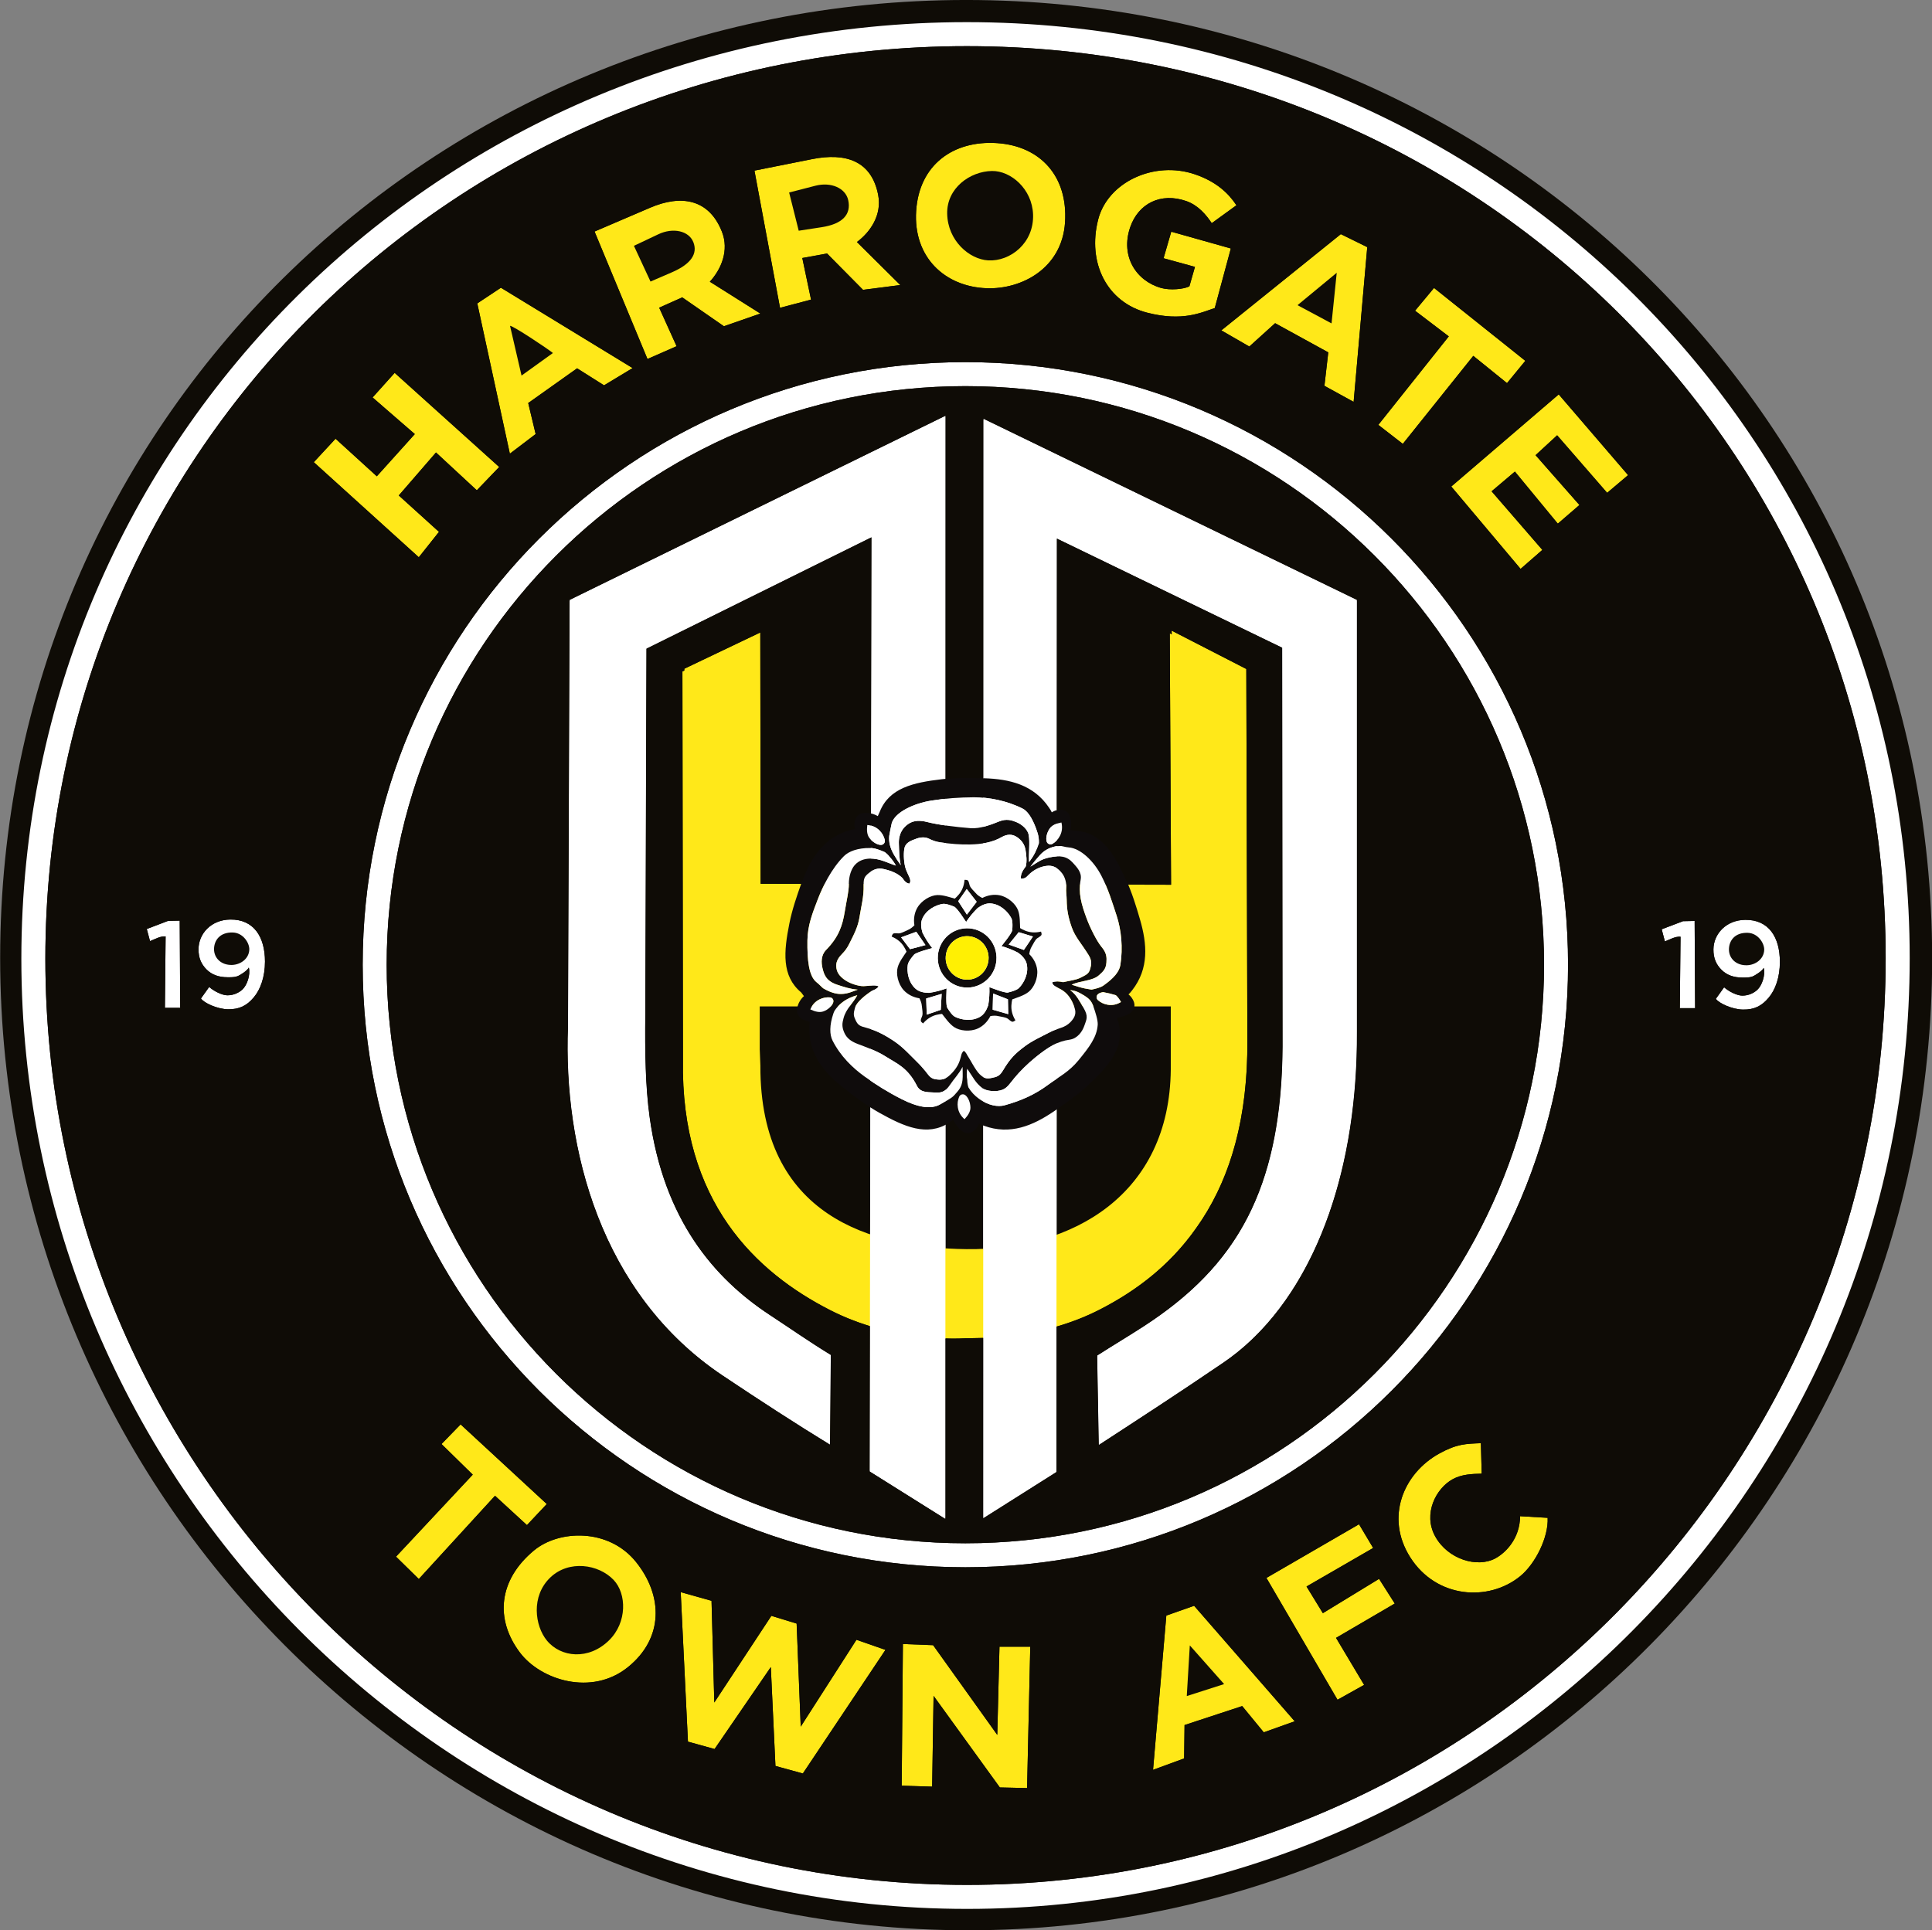
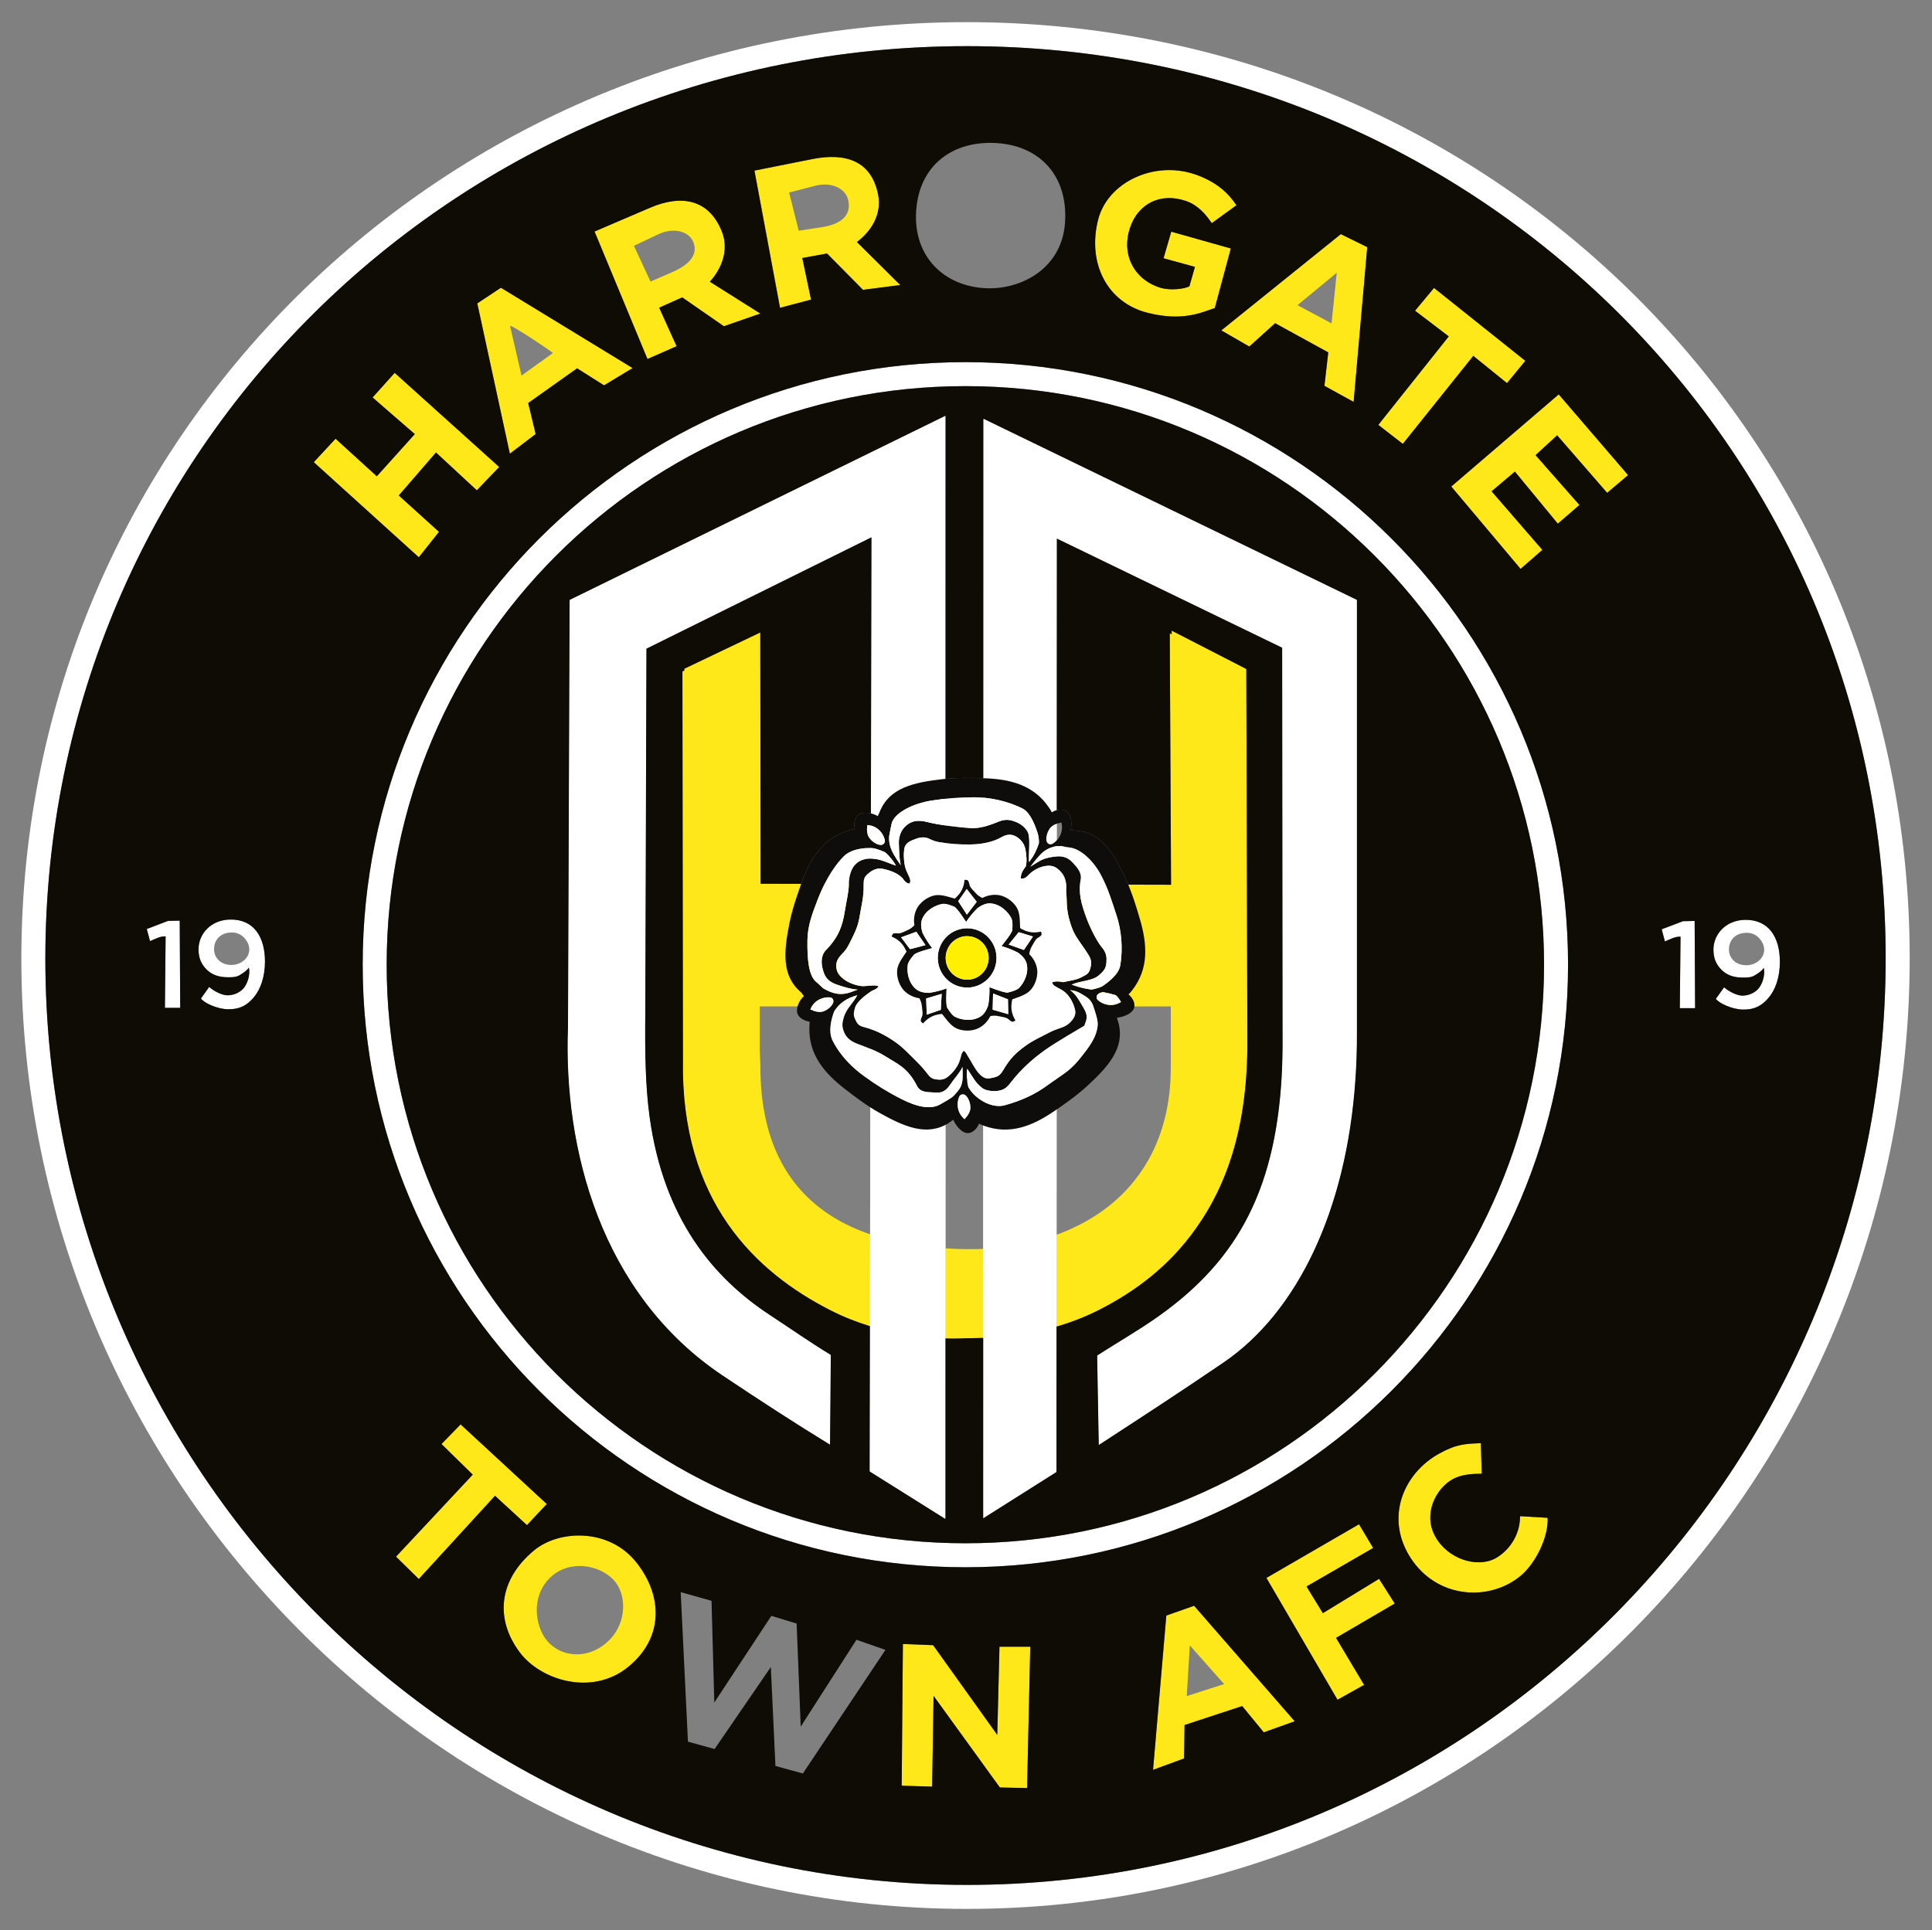
<svg xmlns="http://www.w3.org/2000/svg" width="468pt" height="467.7pt" viewBox="0 0 468 467.7" version="1.1">
  <rect x="0" y="0" width="468" height="467.7" fill="#808080" stroke="none" />
  <defs>
    <clipPath id="clip1">
-       <path d="M 0 0 L 468 0 L 468 467.699 L 0 467.699 Z M 0 0 " />
-     </clipPath>
+       </clipPath>
  </defs>
  <g id="surface1">
    <g clip-path="url(#clip1)" clip-rule="nonzero">
-       <path style=" stroke:none;fill-rule:evenodd;fill:rgb(5.884%,4.704%,2.353%);fill-opacity:1;" d="M 234.039 -0.004 C 104.887 -0.004 0.039 102.371 0.039 232.074 C 0.039 361.777 105.348 467.691 234.504 467.691 C 363.648 467.691 468.035 361.93 468.035 232.227 C 468.035 102.523 363.188 -0.004 234.039 -0.004 Z M 234.039 -0.004 " />
-     </g>
+       </g>
    <path style=" stroke:none;fill-rule:evenodd;fill:rgb(100%,91.014%,9.813%);fill-opacity:1;" d="M 184.035 258.461 L 184.035 243.195 L 284.07 243.195 L 284.07 258.461 C 283.809 288.758 260.141 303.402 234.438 303.09 C 211.434 302.805 183.938 295.039 184.035 258.461 Z M 184.172 153.242 L 165.77 162.027 L 165.898 256.098 C 165.285 290.59 183.688 307.664 201.562 316.797 C 216.637 324.488 232.113 323.723 234.441 323.602 C 236.93 323.473 252.121 324.215 266.898 316.633 C 284.852 307.422 302.438 290.188 302.16 251.93 L 301.902 162.09 L 283.82 152.797 L 284.137 214.367 L 184.254 214.129 Z M 184.172 153.242 " />
    <path style=" stroke:none;fill-rule:evenodd;fill:rgb(100%,100%,100%);fill-opacity:1;" d="M 229.023 367.801 L 229.047 100.711 L 137.992 145.34 L 137.609 248.578 C 136.465 277.965 145.473 313.242 175.074 333.051 C 184.129 339.105 192.891 344.785 201.066 349.797 L 201.254 328.281 C 196.129 325.16 191.117 321.648 186.512 318.629 C 172.891 309.688 160.785 295.438 157.359 270.652 C 156.344 263.297 156.203 254.977 156.312 245.609 L 156.59 156.945 L 211.113 129.949 L 210.672 356.285 Z M 310.609 156.703 L 310.703 253.383 C 310.449 288.422 299.34 306.863 277.109 321.309 C 273.578 323.602 269.699 325.914 265.797 328.41 L 266.176 349.883 C 276.73 343.004 285.133 337.559 296.363 329.922 C 316.434 316.262 328.859 286.984 328.699 250.051 L 328.695 145.34 L 238.219 101.441 L 238.18 367.648 L 255.922 356.43 L 256.008 130.246 Z M 310.609 156.703 " />
    <path style=" stroke:none;fill-rule:evenodd;fill:rgb(100%,91.014%,9.813%);fill-opacity:1;" d="M 184.188 258.184 L 183.574 243.848 L 283.605 243.848 L 283.605 259.109 C 283.344 289.41 259.836 302.977 234.129 302.66 C 211.129 302.379 184.09 294.766 184.188 258.184 Z M 183.715 153.895 L 165.309 162.68 L 165.434 256.754 C 164.824 291.242 183.227 308.316 201.102 317.441 C 216.172 325.141 231.648 324.379 233.98 324.254 C 236.465 324.129 251.656 324.867 266.434 317.285 C 284.391 308.07 301.973 290.84 301.699 252.578 L 301.441 162.742 L 283.359 153.445 L 283.676 215.02 L 183.789 214.777 Z M 183.715 153.895 " />
    <path style=" stroke:none;fill-rule:evenodd;fill:rgb(100%,100%,100%);fill-opacity:1;" d="M 229.008 368.047 L 229.023 100.953 L 137.977 145.586 L 137.59 248.82 C 136.445 278.211 145.461 313.484 175.059 333.297 C 184.109 339.352 192.871 345.031 201.047 350.039 L 201.238 328.523 C 196.105 325.406 191.098 321.895 186.496 318.871 C 172.871 309.934 160.766 295.684 157.344 270.898 C 156.324 263.547 156.184 255.223 156.297 245.852 L 156.574 157.188 L 211.098 130.195 L 210.656 356.531 Z M 310.59 156.949 L 310.684 253.629 C 310.434 288.664 299.324 307.109 277.094 321.555 C 273.562 323.848 269.684 326.156 265.773 328.656 L 266.16 350.129 C 276.715 343.246 285.117 337.805 296.344 330.164 C 316.422 316.508 328.844 287.23 328.68 250.297 L 328.68 145.586 L 238.199 101.688 L 238.164 367.891 L 255.902 356.676 L 255.992 130.492 Z M 310.59 156.949 " />
    <path style=" stroke:none;fill-rule:evenodd;fill:rgb(5.884%,4.704%,4.704%);fill-opacity:1;" d="M 226.105 264.695 C 227.715 264.797 228.801 264.863 230.195 262.746 C 231.078 261.402 232.312 260.176 233.172 258.484 C 233.164 259.59 233.262 260.715 233.148 261.715 C 232.949 263.539 232.09 264.312 231.129 265.395 C 230.387 266.219 228.852 266.895 227.898 267.488 C 225.488 268.984 222.062 268.164 218.41 266.312 C 215.164 264.672 212.242 262.852 209.434 260.836 C 206.488 258.715 203.605 255.922 201.676 252.129 C 200.941 250.688 200.898 248.43 201.879 245.551 C 201.953 245.316 202.055 245.094 202.176 244.871 C 203.059 243.527 204.301 242.508 205.754 241.82 C 206.324 241.551 206.98 241.328 207.66 241.129 C 206.664 243.098 204.953 244.355 204.336 246.703 C 204.023 247.863 203.855 248.754 204.547 250.27 C 205.105 251.488 206.047 252.281 207.758 252.938 C 209.469 253.59 212.359 254.598 214.387 255.891 C 217.336 257.77 219.84 258.613 222.133 263.117 C 222.945 264.715 224.629 264.609 226.105 264.695 Z M 220.145 199.555 C 218.781 200.422 217.617 201.977 217.738 204.508 C 217.812 206.117 217.766 207.727 218.199 209.621 C 217.559 208.727 217.008 207.906 216.512 207.031 C 215.602 205.434 215.262 203.969 215.406 202.527 C 215.434 202.258 215.938 199.66 216.027 199.391 C 216.914 196.699 221.492 194.645 225.539 193.992 C 229.133 193.422 232.422 193.195 235.879 193.176 C 239.512 193.156 243.965 194.008 247.758 195.941 C 249.199 196.676 250.445 198.965 251.348 201.863 C 251.574 202.59 251.691 203.43 251.656 204.301 C 251.414 205.055 251.105 205.836 250.711 206.629 C 250.262 207.512 249.758 208.238 249.277 208.879 C 249.137 206.676 249.531 204.285 249.191 202.297 C 248.988 201.113 247.73 199.812 246.184 199.184 C 245.062 198.727 243.781 198.32 242.023 199.027 C 240.266 199.73 237.473 200.855 235.074 200.66 C 231.551 200.379 227.344 199.871 224.613 199.172 C 222.902 198.73 221.395 198.758 220.145 199.555 Z M 254.785 196.824 C 254.621 196.449 254.379 196.074 254.105 195.676 C 250.348 190.102 244.523 188.758 238.379 188.562 C 234.965 188.453 231.527 188.406 228.133 188.801 C 221.242 189.609 215.402 190.902 213.105 196.688 L 212.633 197.738 C 211.496 197.074 209.777 196.66 208.48 197.129 C 207.184 197.59 206.922 199.133 206.941 199.988 C 206.949 200.234 207.004 200.535 207.09 200.863 C 206.68 200.902 206.246 201.023 205.785 201.152 C 199.32 203.004 196.246 208.133 194.156 213.914 C 193.004 217.129 191.891 220.383 191.219 223.73 C 189.859 230.535 189.285 236.488 194.078 240.461 L 194.742 241.352 C 193.762 242.227 193.023 243.617 193.062 244.992 C 193.105 246.371 194.492 247.102 195.309 247.34 C 195.516 247.402 195.812 247.492 196.164 247.59 C 196.098 247.961 196.078 248.367 196.062 248.801 C 195.824 255.52 199.754 260.031 204.602 263.801 C 207.301 265.898 210.055 267.961 213.031 269.629 C 219.09 273.027 224.566 275.414 229.824 272.086 L 230.91 271.312 C 231.441 272.52 232.629 274.098 233.824 274.449 C 235.273 274.871 236.27 273.742 236.754 273.035 C 236.891 272.836 237.027 272.559 237.148 272.242 C 237.504 272.449 237.922 272.609 238.379 272.773 C 244.691 275.074 250.191 272.734 255.277 269.285 C 258.105 267.367 260.914 265.383 263.426 263.07 C 268.527 258.363 272.492 253.887 270.949 247.855 L 270.555 246.59 C 271.863 246.453 273.73 245.812 274.434 244.781 C 275.285 243.535 274.516 242.238 273.996 241.562 C 273.848 241.367 273.629 241.152 273.363 240.941 C 273.672 240.672 273.949 240.32 274.246 239.941 C 278.387 234.645 277.863 228.688 276.152 222.785 C 275.203 219.504 274.184 216.219 272.758 213.113 C 269.863 206.809 266.828 201.656 260.613 201.262 L 259.363 201.098 C 259.645 199.812 259.613 198.09 258.77 196.996 C 257.926 195.906 256.379 196.129 255.57 196.422 C 255.34 196.504 255.066 196.641 254.785 196.824 Z M 214.32 206.461 C 214.801 206.816 215.23 207.23 215.574 207.711 C 216.16 208.309 216.621 209.008 217.023 209.723 C 215.234 209.199 213.203 207.961 210.711 208.035 C 209.504 208.074 208.066 208.402 206.992 209.676 C 206.215 210.602 205.621 212.27 205.621 214.16 C 205.621 216.051 205.117 217.867 204.645 220.797 C 204.086 224.281 203.172 227.039 200.09 230.184 C 198.855 231.445 198.898 233.281 199.27 234.719 C 199.672 236.277 200.164 237.754 202.965 238.648 C 204.496 239.137 205.84 239.617 207.777 239.789 C 206.73 240.129 206.047 240.488 205.066 240.688 C 203.262 241.059 201.949 240.68 200.629 240.098 C 200.359 239.98 199.629 239.613 199.426 239.465 C 198.949 239.105 198.629 238.645 197.797 237.988 C 195.91 236.504 195.527 232.605 195.586 227.867 C 195.621 224.227 196.852 221.137 198.094 217.91 C 199.328 214.711 201.422 210.445 204.43 207.434 C 205.57 206.289 207.766 205.426 210.805 205.465 C 211.945 205.48 213.121 205.941 214.32 206.461 Z M 218.613 212.754 C 219.078 213.504 219.59 214.027 220.289 214.102 C 220.949 213.145 219.965 212.223 219.379 210.434 C 218.992 209.266 218.812 207.129 219.059 205.641 C 219.285 204.254 220.461 203.738 221.977 203.203 C 223.176 202.777 224.215 202.805 225.07 203.234 C 225.973 203.688 226.82 203.961 227.789 204.102 C 230.188 204.453 232.598 204.664 235.027 204.605 C 237.605 204.547 240.297 204.18 242.648 202.824 C 243.988 202.055 245.234 202.07 246.352 202.824 C 247.355 203.504 248.172 204.465 248.422 205.953 C 248.629 207.184 248.797 208.715 248.484 209.914 C 247.754 210.883 247.223 211.734 247.281 212.844 C 248.598 213.023 248.73 212.223 249.934 211.297 C 250.969 210.504 252.371 209.84 253.879 209.766 C 255.254 209.699 256.324 210.348 257.305 211.629 C 258.074 212.637 258.363 214.129 258.277 215.078 C 258.191 216.023 258.383 216.973 258.391 218.059 C 258.41 220.484 258.801 222.359 259.602 224.648 C 260.461 227.086 261.926 228.535 263.684 231.383 C 264.492 232.691 264.43 233.531 264.059 234.824 C 263.727 235.984 263.109 236.176 261.773 236.879 C 260.609 237.48 258.941 237.637 257.52 237.973 C 256.551 237.754 255.672 237.695 254.902 237.988 C 254.867 238.812 255.992 239.148 257.109 239.797 C 258.387 240.539 259.57 241.863 260.309 244.215 C 260.719 245.504 260.445 246.43 259.359 247.59 C 258.688 248.305 257.914 248.734 256.973 249.047 C 256.016 249.363 255.16 249.652 254.297 250.105 C 252.148 251.227 250.008 252.16 248.086 253.629 C 246.031 255.191 244.73 256.359 242.93 259.406 C 242.148 260.723 241.504 260.914 240.188 261.18 C 239.004 261.422 238.363 261.309 237.285 260.254 C 236.254 259.242 235.121 256.887 234.258 255.586 C 234.098 255.234 233.855 254.902 233.48 254.59 C 232.742 255.289 232.98 255.594 232.441 257.102 C 231.961 258.461 231.023 259.676 229.887 260.672 C 228.879 261.551 228.023 261.734 226.508 261.477 C 225.254 261.262 224.77 260.238 224.156 259.512 C 223.504 258.742 223.004 258.141 222.305 257.461 C 220.57 255.758 218.867 253.852 216.879 252.473 C 214.754 251.008 212.473 249.719 209.883 249.031 C 208.395 248.633 207.879 248.488 207.273 247.223 C 206.754 246.133 206.684 245.688 207.09 244.23 C 207.477 242.809 209.551 241.133 211.215 240.074 C 211.945 239.797 212.535 239.461 212.859 239.012 C 211.965 238.52 210.703 238.898 209.191 238.938 C 207.883 238.969 205.676 238.227 204.508 237.34 C 203.391 236.492 202.602 235.629 202.562 234.016 C 202.531 232.746 203.328 231.785 204.004 231.102 C 204.715 230.383 205.23 229.66 205.664 228.785 C 206.742 226.613 207.848 224.641 208.219 222.129 C 208.602 219.574 209.281 217.398 209.203 214.355 C 209.164 212.812 209.48 212.301 210.539 211.473 C 211.492 210.73 212.566 210.215 214.039 210.555 C 215.859 210.973 217.41 211.562 218.613 212.754 Z M 214.328 203.516 C 214.48 204.141 214.004 204.719 213.379 204.715 C 212.523 204.715 211.34 204.02 210.59 203.02 C 210.027 202.273 209.922 201.184 210.09 199.895 C 211.242 199.984 212.258 200.422 213.066 201.242 C 213.746 201.93 214.133 202.699 214.328 203.516 Z M 201.047 241.66 C 201.684 241.715 202.02 242.309 201.828 242.906 C 201.566 243.715 200.594 244.672 199.422 245.066 C 198.531 245.367 197.465 245.137 196.289 244.578 C 196.73 243.504 197.465 242.676 198.492 242.16 C 199.355 241.727 200.215 241.598 201.047 241.66 Z M 264.41 239.777 C 263.883 239.699 263.344 239.605 262.797 239.496 C 261.695 239.273 260.621 238.914 259.602 238.586 C 261.59 237.594 264.66 237.742 266.254 236.254 C 267.156 235.414 267.898 234.863 268.016 233.199 C 268.102 231.992 268.094 230.938 266.879 229.484 C 265.664 228.031 264.086 224.836 263.242 222.586 C 261.91 219.016 261.184 216.359 261.777 213.133 C 262.102 211.398 260.895 210.164 259.902 209.062 C 258.402 207.395 256.723 207.234 254.238 207.746 C 252.109 208.184 251.266 208.984 249.598 209.984 C 250.254 209.098 251.219 207.941 251.895 207.199 C 253.133 205.84 254.402 205.34 255.82 205.035 C 256.102 204.973 256.469 205.035 256.719 204.996 C 257.285 204.91 257.824 205.246 258.883 205.32 C 261.715 205.523 264.965 208.605 266.828 212.254 C 268.488 215.488 269.395 218.551 270.48 221.836 C 271.617 225.281 272.059 229.617 271.391 233.824 C 271.141 235.422 269.812 237.008 267.328 238.762 C 266.566 239.301 265.48 239.547 264.41 239.777 Z M 267.219 240.387 C 268.277 240.578 269.324 240.828 270.297 241.129 C 270.758 241.535 271.172 242.098 271.539 242.777 C 270.551 243.391 269.473 243.629 268.34 243.441 C 267.383 243.285 266.613 242.891 265.98 242.348 C 265.488 241.926 265.535 241.184 266.039 240.816 C 266.336 240.602 266.746 240.461 267.219 240.387 Z M 254.98 204.434 C 254.434 204.773 253.738 204.504 253.547 203.902 C 253.281 203.09 253.578 201.742 254.297 200.727 C 254.84 199.965 255.84 199.52 257.113 199.281 C 257.387 200.41 257.281 201.508 256.754 202.531 C 256.309 203.391 255.695 204.004 254.98 204.434 Z M 234.586 263.469 C 234.41 262.891 234.305 262.305 234.305 261.719 C 234.113 260.715 234.176 259.801 234.277 258.965 C 234.328 259.039 234.387 259.113 234.453 259.176 C 235.746 261.047 236.262 262.34 237.996 263.66 C 238.945 264.391 241.379 264.645 242.914 264.004 C 244.059 263.52 244.66 262.48 245.828 261.07 C 246.996 259.66 248.969 257.68 250.84 256.176 C 254.078 253.566 256.215 252.312 259.09 251.91 C 261.031 251.637 262.199 249.902 262.672 248.504 C 263.191 246.977 263.723 246.301 262.43 244.129 C 261.551 242.648 260.777 241.012 259.223 239.895 C 260.715 240.062 261.344 240.461 262.211 240.965 C 263.801 241.891 264.41 242.488 264.914 244.012 C 265.285 245.129 265.988 247.148 265.906 248.312 C 265.688 251.324 263.887 253.672 261.258 256.895 C 258.953 259.715 256.547 260.883 253.758 262.93 C 250.836 265.078 247.621 266.621 243.355 267.801 C 241.797 268.23 239.426 267.93 236.988 266.109 C 236.078 265.43 235.254 264.59 234.586 263.469 Z M 232.34 265.746 C 232.586 265.148 233.305 264.965 233.812 265.336 C 234.504 265.836 235.055 267.098 235.074 268.344 C 235.09 269.277 234.535 270.223 233.645 271.172 C 232.758 270.414 232.195 269.465 232.023 268.324 C 231.879 267.371 232.016 266.516 232.34 265.746 Z M 232.34 265.746 " />
    <path style=" stroke:none;fill-rule:evenodd;fill:rgb(100%,100%,100%);fill-opacity:1;" d="M 259.602 224.648 C 258.801 222.359 258.41 220.484 258.391 218.059 C 258.383 216.973 258.191 216.023 258.277 215.078 C 258.363 214.129 258.074 212.637 257.305 211.629 C 256.324 210.348 255.254 209.699 253.879 209.766 C 252.371 209.84 250.969 210.504 249.934 211.297 C 248.73 212.223 248.598 213.023 247.281 212.844 C 247.223 211.734 247.754 210.883 248.484 209.914 C 248.797 208.715 248.629 207.184 248.422 205.953 C 248.172 204.465 247.355 203.504 246.352 202.824 C 245.234 202.07 243.988 202.055 242.648 202.824 C 240.297 204.18 237.605 204.547 235.027 204.605 C 232.598 204.664 230.188 204.453 227.789 204.102 C 226.82 203.961 225.973 203.688 225.07 203.234 C 224.215 202.805 223.176 202.777 221.977 203.203 C 220.461 203.738 219.285 204.254 219.059 205.641 C 218.812 207.129 218.992 209.266 219.379 210.434 C 219.965 212.223 220.949 213.145 220.289 214.102 C 219.59 214.027 219.078 213.504 218.613 212.754 C 217.41 211.562 215.859 210.973 214.039 210.555 C 212.566 210.215 211.492 210.73 210.539 211.473 C 209.48 212.301 209.164 212.812 209.203 214.355 C 209.281 217.398 208.602 219.574 208.219 222.129 C 207.848 224.641 206.742 226.613 205.664 228.785 C 205.23 229.66 204.715 230.383 204.004 231.102 C 203.328 231.785 202.531 232.746 202.562 234.016 C 202.602 235.629 203.391 236.492 204.508 237.34 C 205.676 238.227 207.883 238.969 209.191 238.938 C 210.703 238.898 211.965 238.52 212.859 239.012 C 212.535 239.461 211.945 239.797 211.215 240.074 C 209.551 241.133 207.477 242.809 207.09 244.23 C 206.684 245.688 206.754 246.133 207.273 247.223 C 207.879 248.488 208.395 248.633 209.883 249.031 C 212.473 249.719 214.754 251.008 216.879 252.473 C 218.867 253.852 220.57 255.758 222.305 257.461 C 223.004 258.141 223.504 258.742 224.156 259.512 C 224.77 260.238 225.254 261.262 226.508 261.477 C 228.023 261.734 228.879 261.551 229.887 260.672 C 231.023 259.676 231.961 258.461 232.441 257.102 C 232.98 255.594 232.742 255.289 233.48 254.59 C 233.855 254.902 234.098 255.234 234.258 255.586 C 235.121 256.887 236.254 259.242 237.285 260.254 C 238.363 261.309 239.004 261.422 240.188 261.18 C 241.504 260.914 242.148 260.723 242.93 259.406 C 244.73 256.359 246.031 255.191 248.086 253.629 C 250.008 252.16 252.148 251.227 254.297 250.105 C 255.16 249.652 256.016 249.363 256.973 249.047 C 257.914 248.734 258.688 248.305 259.359 247.59 C 260.445 246.43 260.719 245.504 260.309 244.215 C 259.57 241.863 258.387 240.539 257.109 239.797 C 255.992 239.148 254.867 238.812 254.902 237.988 C 255.672 237.695 256.551 237.754 257.52 237.973 C 258.941 237.637 260.609 237.48 261.773 236.879 C 263.109 236.176 263.727 235.984 264.059 234.824 C 264.43 233.531 264.492 232.691 263.684 231.383 C 261.926 228.535 260.461 227.086 259.602 224.648 Z M 259.602 224.648 " />
    <path style=" stroke:none;fill-rule:evenodd;fill:rgb(100%,100%,100%);fill-opacity:1;" d="M 204.645 220.797 C 205.117 217.867 205.621 216.051 205.621 214.16 C 205.621 212.27 206.215 210.602 206.992 209.676 C 208.066 208.402 209.504 208.074 210.711 208.035 C 213.203 207.961 215.234 209.199 217.023 209.723 C 216.621 209.008 216.16 208.309 215.574 207.711 C 215.23 207.23 214.801 206.816 214.32 206.461 C 213.121 205.941 211.945 205.48 210.805 205.465 C 207.766 205.426 205.57 206.289 204.43 207.434 C 201.422 210.445 199.328 214.711 198.094 217.91 C 196.852 221.137 195.621 224.227 195.586 227.867 C 195.527 232.605 195.91 236.504 197.797 237.988 C 198.629 238.645 198.949 239.105 199.426 239.465 C 199.629 239.613 200.359 239.98 200.629 240.098 C 201.949 240.68 203.262 241.059 205.066 240.688 C 206.047 240.488 206.73 240.129 207.777 239.789 C 205.84 239.617 204.496 239.137 202.965 238.648 C 200.164 237.754 199.672 236.277 199.27 234.719 C 198.898 233.281 198.855 231.445 200.09 230.184 C 203.172 227.039 204.086 224.281 204.645 220.797 Z M 204.645 220.797 " />
    <path style=" stroke:none;fill-rule:evenodd;fill:rgb(100%,100%,100%);fill-opacity:1;" d="M 214.387 255.891 C 212.359 254.598 209.469 253.59 207.758 252.938 C 206.047 252.281 205.105 251.488 204.547 250.27 C 203.855 248.754 204.023 247.863 204.336 246.703 C 204.953 244.355 206.664 243.098 207.66 241.129 C 206.98 241.328 206.324 241.551 205.754 241.82 C 204.301 242.508 203.059 243.527 202.176 244.871 C 202.055 245.094 201.953 245.316 201.879 245.551 C 200.898 248.43 200.941 250.688 201.676 252.129 C 203.605 255.922 206.488 258.715 209.434 260.836 C 212.242 262.852 215.164 264.672 218.41 266.312 C 222.062 268.164 225.488 268.984 227.898 267.488 C 228.852 266.895 230.387 266.219 231.129 265.395 C 232.09 264.312 232.949 263.539 233.148 261.715 C 233.262 260.715 233.164 259.59 233.172 258.484 C 232.312 260.176 231.078 261.402 230.195 262.746 C 228.801 264.863 227.715 264.797 226.105 264.695 C 224.629 264.609 222.945 264.715 222.133 263.117 C 219.84 258.613 217.336 257.77 214.387 255.891 Z M 214.387 255.891 " />
-     <path style=" stroke:none;fill-rule:evenodd;fill:rgb(100%,100%,100%);fill-opacity:1;" d="M 250.84 256.176 C 248.969 257.68 246.996 259.66 245.828 261.07 C 244.66 262.48 244.059 263.52 242.914 264.004 C 241.379 264.645 238.945 264.391 237.996 263.66 C 236.262 262.34 235.746 261.047 234.453 259.176 L 234.277 258.965 C 234.176 259.801 234.113 260.715 234.305 261.719 C 234.305 262.305 234.41 262.891 234.586 263.469 C 235.254 264.59 236.078 265.43 236.988 266.109 C 239.426 267.93 241.797 268.23 243.355 267.801 C 247.621 266.621 250.836 265.078 253.758 262.93 C 256.547 260.883 258.953 259.715 261.258 256.895 C 263.887 253.672 265.688 251.324 265.906 248.312 C 265.988 247.148 265.285 245.129 264.914 244.012 C 264.41 242.488 263.801 241.891 262.211 240.965 C 261.344 240.461 260.715 240.062 259.223 239.895 C 260.777 241.012 261.551 242.648 262.43 244.129 C 263.723 246.301 263.191 246.977 262.672 248.504 C 262.199 249.902 261.031 251.637 259.09 251.91 C 256.215 252.312 254.078 253.566 250.84 256.176 Z M 250.84 256.176 " />
+     <path style=" stroke:none;fill-rule:evenodd;fill:rgb(100%,100%,100%);fill-opacity:1;" d="M 250.84 256.176 C 248.969 257.68 246.996 259.66 245.828 261.07 C 244.66 262.48 244.059 263.52 242.914 264.004 C 241.379 264.645 238.945 264.391 237.996 263.66 C 236.262 262.34 235.746 261.047 234.453 259.176 L 234.277 258.965 C 234.176 259.801 234.113 260.715 234.305 261.719 C 234.305 262.305 234.41 262.891 234.586 263.469 C 235.254 264.59 236.078 265.43 236.988 266.109 C 239.426 267.93 241.797 268.23 243.355 267.801 C 247.621 266.621 250.836 265.078 253.758 262.93 C 256.547 260.883 258.953 259.715 261.258 256.895 C 263.887 253.672 265.688 251.324 265.906 248.312 C 265.988 247.148 265.285 245.129 264.914 244.012 C 264.41 242.488 263.801 241.891 262.211 240.965 C 261.344 240.461 260.715 240.062 259.223 239.895 C 260.777 241.012 261.551 242.648 262.43 244.129 C 263.723 246.301 263.191 246.977 262.672 248.504 C 256.215 252.312 254.078 253.566 250.84 256.176 Z M 250.84 256.176 " />
    <path style=" stroke:none;fill-rule:evenodd;fill:rgb(100%,100%,100%);fill-opacity:1;" d="M 263.242 222.586 C 264.086 224.836 265.664 228.031 266.879 229.484 C 268.094 230.938 268.102 231.992 268.016 233.199 C 267.898 234.863 267.156 235.414 266.254 236.254 C 264.66 237.742 261.59 237.594 259.602 238.586 C 260.621 238.914 261.695 239.273 262.797 239.496 C 263.344 239.605 263.883 239.699 264.41 239.777 C 265.48 239.547 266.566 239.301 267.328 238.762 C 269.812 237.008 271.141 235.422 271.391 233.824 C 272.059 229.617 271.617 225.281 270.48 221.836 C 269.395 218.551 268.488 215.488 266.828 212.254 C 264.965 208.605 261.715 205.523 258.883 205.32 C 257.824 205.246 257.285 204.91 256.719 204.996 C 256.469 205.035 256.102 204.973 255.82 205.035 C 254.402 205.34 253.133 205.84 251.895 207.199 C 251.219 207.941 250.254 209.098 249.598 209.984 C 251.266 208.984 252.109 208.184 254.238 207.746 C 256.723 207.234 258.402 207.395 259.902 209.062 C 260.895 210.164 262.102 211.398 261.777 213.133 C 261.184 216.359 261.91 219.016 263.242 222.586 Z M 263.242 222.586 " />
    <path style=" stroke:none;fill-rule:evenodd;fill:rgb(100%,100%,100%);fill-opacity:1;" d="M 242.023 199.027 C 243.781 198.32 245.062 198.727 246.184 199.184 C 247.73 199.812 248.988 201.113 249.191 202.297 C 249.531 204.285 249.137 206.676 249.277 208.879 C 249.758 208.238 250.262 207.512 250.711 206.629 C 251.105 205.836 251.414 205.055 251.656 204.301 C 251.691 203.43 251.574 202.59 251.348 201.863 C 250.445 198.965 249.199 196.676 247.758 195.941 C 243.965 194.008 239.512 193.156 235.879 193.176 C 232.422 193.195 229.133 193.422 225.539 193.992 C 221.492 194.645 216.914 196.699 216.027 199.391 C 215.938 199.66 215.434 202.258 215.406 202.527 C 215.262 203.969 215.602 205.434 216.512 207.031 C 217.008 207.906 217.559 208.727 218.199 209.621 C 217.766 207.727 217.812 206.117 217.738 204.508 C 217.617 201.977 218.781 200.422 220.145 199.555 C 221.395 198.758 222.902 198.73 224.613 199.172 C 227.344 199.871 231.551 200.379 235.074 200.66 C 237.473 200.855 240.266 199.73 242.023 199.027 Z M 242.023 199.027 " />
    <path style=" stroke:none;fill-rule:evenodd;fill:rgb(100%,100%,100%);fill-opacity:1;" d="M 214.328 203.516 C 214.133 202.699 213.746 201.93 213.066 201.242 C 212.258 200.422 211.242 199.984 210.09 199.895 C 209.922 201.184 210.027 202.273 210.59 203.02 C 211.34 204.02 212.523 204.715 213.379 204.715 C 214.004 204.719 214.48 204.141 214.328 203.516 Z M 214.328 203.516 " />
    <path style=" stroke:none;fill-rule:evenodd;fill:rgb(100%,100%,100%);fill-opacity:1;" d="M 201.047 241.66 C 200.215 241.598 199.355 241.727 198.492 242.16 C 197.465 242.676 196.73 243.504 196.289 244.578 C 197.465 245.137 198.531 245.367 199.422 245.066 C 200.594 244.672 201.566 243.715 201.828 242.906 C 202.02 242.309 201.684 241.715 201.047 241.66 Z M 201.047 241.66 " />
    <path style=" stroke:none;fill-rule:evenodd;fill:rgb(100%,100%,100%);fill-opacity:1;" d="M 232.34 265.746 C 232.016 266.516 231.879 267.371 232.023 268.324 C 232.195 269.465 232.758 270.414 233.645 271.172 C 234.535 270.223 235.09 269.277 235.074 268.344 C 235.055 267.098 234.504 265.836 233.812 265.336 C 233.305 264.965 232.586 265.148 232.34 265.746 Z M 232.34 265.746 " />
    <path style=" stroke:none;fill-rule:evenodd;fill:rgb(100%,100%,100%);fill-opacity:1;" d="M 265.98 242.348 C 266.613 242.891 267.383 243.285 268.34 243.441 C 269.473 243.629 270.551 243.391 271.539 242.777 C 271.172 242.098 270.758 241.535 270.297 241.129 C 269.324 240.828 268.277 240.578 267.219 240.387 C 266.746 240.461 266.336 240.602 266.039 240.816 C 265.535 241.184 265.488 241.926 265.98 242.348 Z M 265.98 242.348 " />
-     <path style=" stroke:none;fill-rule:evenodd;fill:rgb(100%,100%,100%);fill-opacity:1;" d="M 254.98 204.434 C 255.695 204.004 256.309 203.391 256.754 202.531 C 257.281 201.508 257.387 200.41 257.113 199.281 C 255.84 199.52 254.84 199.965 254.297 200.727 C 253.578 201.742 253.281 203.09 253.547 203.902 C 253.738 204.504 254.434 204.773 254.98 204.434 Z M 254.98 204.434 " />
    <path style=" stroke:none;fill-rule:evenodd;fill:rgb(5.884%,4.704%,4.704%);fill-opacity:1;" d="M 232.117 218.355 L 234.176 215.41 L 236.59 218.504 L 234.215 221.602 Z M 242.18 216.926 C 240.797 216.637 239.266 216.887 237.949 217.574 C 237.352 217.27 236.805 216.934 236.348 216.387 C 235.855 215.801 235.129 215.215 234.891 214.535 C 234.758 214.148 234.727 213.656 234.469 213.348 C 234.324 213.176 233.852 213.172 233.645 213.176 C 233.379 216.387 231.465 217.527 230.062 218.789 C 231.848 219.871 232.844 221.676 234.031 223.383 C 234.762 222.266 235.762 221.039 236.82 220.008 L 236.84 219.988 L 236.82 220.008 C 237.859 219.277 238.926 218.801 240.02 218.898 C 242.363 219.102 244.188 220.934 244.984 222.469 C 245.383 223.238 245.27 224.93 245.129 226.219 C 245.742 225.879 246.504 225.484 247.113 225.137 C 247.051 223.551 247.109 221.949 246.629 220.605 C 246.074 219.035 244.191 217.344 242.18 216.926 Z M 242.18 216.926 " />
    <path style=" stroke:none;fill-rule:evenodd;fill:rgb(100%,99.609%,100%);fill-opacity:1;" d="M 234.176 215.41 L 232.117 218.355 L 234.215 221.602 L 236.59 218.504 Z M 234.176 215.41 " />
    <path style=" stroke:none;fill-rule:evenodd;fill:rgb(5.884%,4.704%,4.704%);fill-opacity:1;" d="M 220.445 229.977 L 218.281 227.109 L 221.965 225.766 L 224.18 228.988 Z M 222.195 219.965 C 221.492 221.191 221.254 222.723 221.504 224.188 C 221.031 224.664 220.539 225.078 219.879 225.344 C 219.172 225.633 218.383 226.141 217.672 226.156 C 217.258 226.164 216.781 226.039 216.406 226.191 C 216.199 226.277 216.047 226.723 215.988 226.922 C 218.965 228.172 219.453 230.344 220.223 232.066 C 221.801 230.699 223.824 230.312 225.816 229.715 C 224.98 228.672 224.129 227.34 223.469 226.012 L 223.461 225.988 L 223.469 226.012 C 223.098 224.801 222.973 223.641 223.402 222.629 C 224.32 220.465 226.629 219.297 228.336 219.008 C 229.188 218.867 230.762 219.504 231.945 220.031 C 231.805 219.34 231.672 218.504 231.527 217.809 C 230.004 217.379 228.496 216.828 227.066 216.867 C 225.406 216.91 223.215 218.18 222.195 219.965 Z M 222.195 219.965 " />
    <path style=" stroke:none;fill-rule:evenodd;fill:rgb(100%,99.609%,100%);fill-opacity:1;" d="M 218.281 227.109 L 220.445 229.977 L 224.18 228.988 L 221.965 225.766 Z M 218.281 227.109 " />
    <path style=" stroke:none;fill-rule:evenodd;fill:rgb(5.884%,4.704%,4.704%);fill-opacity:1;" d="M 227.887 244.672 L 224.492 245.84 L 224.355 241.922 L 228.102 240.809 Z M 218.906 239.91 C 219.859 240.961 221.242 241.656 222.715 241.879 C 223.016 242.469 223.262 243.066 223.309 243.773 C 223.363 244.539 223.602 245.441 223.398 246.129 C 223.277 246.52 223.016 246.938 223.047 247.34 C 223.059 247.562 223.438 247.848 223.605 247.965 C 225.715 245.52 227.934 245.723 229.805 245.527 C 228.996 243.602 229.254 241.555 229.297 239.477 C 228.047 239.949 226.516 240.352 225.055 240.566 L 225.027 240.57 L 225.055 240.566 C 223.785 240.547 222.645 240.305 221.816 239.59 C 220.035 238.047 219.641 235.488 219.895 233.777 C 220.023 232.922 221.113 231.617 221.984 230.656 C 221.285 230.574 220.441 230.449 219.742 230.367 C 218.863 231.688 217.879 232.949 217.469 234.316 C 216.996 235.914 217.523 238.391 218.906 239.91 Z M 218.906 239.91 " />
    <path style=" stroke:none;fill-rule:evenodd;fill:rgb(100%,99.609%,100%);fill-opacity:1;" d="M 224.492 245.84 L 227.887 244.672 L 228.102 240.809 L 224.355 241.922 Z M 224.492 245.84 " />
    <path style=" stroke:none;fill-rule:evenodd;fill:rgb(5.884%,4.704%,4.704%);fill-opacity:1;" d="M 244.16 242.129 L 244.23 245.719 L 240.461 244.641 L 240.559 240.73 Z M 236.859 249.199 C 238.152 248.617 239.242 247.52 239.906 246.188 C 240.566 246.086 241.211 246.035 241.898 246.211 C 242.641 246.391 243.574 246.441 244.164 246.852 C 244.504 247.09 244.812 247.465 245.203 247.562 C 245.422 247.617 245.809 247.344 245.973 247.219 C 244.301 244.465 245.18 242.41 245.57 240.57 C 243.488 240.746 241.629 239.871 239.66 239.188 C 239.723 240.52 239.633 242.098 239.387 243.555 L 239.379 243.586 L 239.387 243.555 C 238.973 244.758 238.391 245.77 237.453 246.34 C 235.434 247.547 232.883 247.137 231.34 246.363 C 230.562 245.977 229.656 244.539 229.012 243.414 C 228.719 244.055 228.34 244.816 228.047 245.461 C 229.027 246.703 229.922 248.031 231.098 248.84 C 232.469 249.781 234.988 250.047 236.859 249.199 Z M 236.859 249.199 " />
    <path style=" stroke:none;fill-rule:evenodd;fill:rgb(100%,99.609%,100%);fill-opacity:1;" d="M 244.23 245.719 L 244.16 242.129 L 240.559 240.73 L 240.461 244.641 Z M 244.23 245.719 " />
    <path style=" stroke:none;fill-rule:evenodd;fill:rgb(5.884%,4.704%,4.704%);fill-opacity:1;" d="M 246.773 225.867 L 250.215 226.914 L 248.02 230.164 L 244.34 228.859 Z M 251.246 234.996 C 251.09 233.59 250.383 232.215 249.32 231.172 C 249.426 230.508 249.578 229.883 249.953 229.281 C 250.359 228.633 250.695 227.758 251.27 227.324 C 251.594 227.078 252.051 226.895 252.266 226.555 C 252.383 226.363 252.246 225.91 252.176 225.719 C 249.039 226.461 247.359 224.988 245.727 224.047 C 245.254 226.078 243.844 227.586 242.59 229.238 C 243.871 229.59 245.348 230.164 246.656 230.852 L 246.68 230.863 L 246.656 230.852 C 247.672 231.613 248.461 232.48 248.703 233.547 C 249.234 235.844 248.055 238.141 246.84 239.379 C 246.234 239.992 244.59 240.406 243.316 240.672 C 243.84 241.148 244.441 241.746 244.961 242.223 C 246.449 241.676 247.988 241.234 249.121 240.363 C 250.441 239.352 251.469 237.039 251.246 234.996 Z M 251.246 234.996 " />
    <path style=" stroke:none;fill-rule:evenodd;fill:rgb(100%,99.609%,100%);fill-opacity:1;" d="M 250.215 226.914 L 246.773 225.867 L 244.34 228.859 L 248.02 230.164 Z M 250.215 226.914 " />
    <path style=" stroke:none;fill-rule:evenodd;fill:rgb(5.884%,4.704%,4.704%);fill-opacity:1;" d="M 234.18 226.828 C 232.754 226.852 231.469 227.465 230.547 228.426 C 229.617 229.395 229.055 230.727 229.078 232.184 L 229.086 232.195 L 229.078 232.195 C 229.102 233.645 229.711 234.953 230.664 235.891 C 231.617 236.824 232.926 237.395 234.359 237.371 L 234.363 237.371 L 234.371 237.367 L 234.379 237.367 L 234.379 237.371 C 235.801 237.344 237.09 236.734 238.008 235.77 C 238.934 234.805 239.504 233.477 239.477 232.02 L 239.473 232.004 L 239.477 232.004 C 239.449 230.555 238.844 229.246 237.891 228.309 C 236.934 227.379 235.629 226.805 234.191 226.828 Z M 229.164 227.098 C 230.43 225.777 232.199 224.945 234.172 224.914 L 234.18 224.91 L 234.18 224.914 C 236.137 224.887 237.926 225.664 239.23 226.945 C 240.535 228.223 241.355 230.008 241.387 231.988 L 241.387 231.992 L 241.391 232.004 L 241.387 232.004 C 241.414 233.98 240.648 235.781 239.387 237.098 C 238.121 238.422 236.355 239.254 234.391 239.285 L 234.379 239.289 L 234.371 239.289 L 234.371 239.285 C 232.414 239.312 230.629 238.535 229.32 237.254 C 228.02 235.977 227.195 234.191 227.164 232.211 L 227.16 232.195 L 227.164 232.195 C 227.137 230.223 227.902 228.422 229.164 227.098 Z M 229.164 227.098 " />
    <path style=" stroke:none;fill-rule:evenodd;fill:rgb(100%,94.139%,1.178%);fill-opacity:1;" d="M 234.18 226.828 C 231.32 226.879 229.086 229.211 229.078 232.195 C 229.129 235.062 231.391 237.367 234.379 237.371 C 237.234 237.316 239.473 234.996 239.477 232.004 C 239.426 229.141 237.16 226.836 234.18 226.828 Z M 234.18 226.828 " />
    <path style=" stroke:none;fill-rule:evenodd;fill:rgb(100%,100%,100%);fill-opacity:1;" d="M 229.32 237.254 C 228.02 235.977 227.195 234.191 227.164 232.211 L 227.164 232.195 C 227.137 230.223 227.902 228.422 229.164 227.098 C 230.43 225.777 232.199 224.945 234.172 224.914 L 234.18 224.914 C 238.137 224.859 241.355 228.094 241.387 231.988 L 241.387 232.004 C 241.414 233.98 240.648 235.781 239.387 237.098 C 238.145 238.395 236.301 239.289 234.371 239.285 C 232.414 239.312 230.629 238.535 229.32 237.254 Z M 221.816 239.59 C 222.637 240.301 223.77 240.547 225.027 240.57 C 225.035 240.566 225.047 240.566 225.055 240.566 C 226.516 240.352 228.047 239.949 229.297 239.477 C 229.262 241.023 229.113 242.551 229.371 244.023 C 229.969 245.012 230.695 246.047 231.34 246.363 C 232.883 247.137 235.434 247.547 237.453 246.336 C 238.391 245.77 238.973 244.758 239.387 243.555 C 239.633 242.098 239.723 240.52 239.66 239.188 C 241.121 239.695 242.527 240.309 244.012 240.52 C 245.129 240.254 246.34 239.883 246.84 239.379 C 248.055 238.141 249.234 235.844 248.703 233.547 C 248.453 232.477 247.672 231.613 246.656 230.852 C 245.348 230.164 243.871 229.59 242.59 229.238 C 243.52 228.004 244.539 226.859 245.199 225.512 C 245.297 224.367 245.312 223.102 244.984 222.469 C 244.188 220.934 242.363 219.102 240.02 218.895 C 238.926 218.801 237.859 219.277 236.82 220.008 C 235.762 221.039 234.762 222.266 234.031 223.383 C 233.148 222.113 232.371 220.785 231.297 219.746 C 230.23 219.301 229.035 218.891 228.336 219.008 C 226.629 219.297 224.32 220.465 223.402 222.629 C 222.973 223.641 223.098 224.801 223.469 226.012 C 224.129 227.34 224.98 228.672 225.816 229.715 C 224.34 230.156 222.84 230.484 221.512 231.188 C 220.762 232.059 220.004 233.07 219.895 233.777 C 219.641 235.488 220.035 238.047 221.816 239.59 Z M 221.816 239.59 " />
    <path style=" stroke:none;fill-rule:evenodd;fill:rgb(100%,100%,100%);fill-opacity:1;" d="M 233.844 93.559 C 195.137 93.559 160.09 109.246 134.727 134.617 C 109.359 159.984 93.668 195.031 93.668 233.738 C 93.668 272.449 109.359 307.496 134.727 332.863 C 160.09 358.23 195.137 373.922 233.844 373.922 C 272.555 373.922 307.598 358.23 332.965 332.863 C 358.336 307.496 374.023 272.449 374.023 233.738 C 374.023 195.031 358.336 159.984 332.965 134.617 C 307.598 109.246 272.555 93.559 233.844 93.559 Z M 130.613 130.504 C 157.031 104.086 193.531 87.742 233.844 87.742 C 274.16 87.742 310.656 104.086 337.078 130.504 C 363.496 156.922 379.84 193.426 379.84 233.738 C 379.84 274.055 363.496 310.555 337.078 336.977 C 310.66 363.395 274.16 379.738 233.844 379.738 C 193.531 379.738 157.031 363.395 130.613 336.977 C 104.191 310.555 87.852 274.055 87.852 233.738 C 87.852 193.426 104.191 156.922 130.613 130.504 Z M 130.613 130.504 " />
    <path style=" stroke:none;fill-rule:evenodd;fill:rgb(5.884%,4.704%,2.353%);fill-opacity:1;" d="M 328.305 261.895 C 326.09 293.324 314.266 317.969 296.344 330.164 C 285.117 337.805 276.715 343.246 266.16 350.129 L 265.773 328.656 C 265.781 328.648 265.789 328.645 265.797 328.641 L 265.797 328.41 C 269.699 325.914 273.578 323.602 277.109 321.309 C 297.234 308.23 308.246 291.879 310.34 262.906 C 310.34 262.895 310.34 262.887 310.34 262.879 C 310.547 259.926 310.66 256.848 310.684 253.629 L 310.59 156.949 L 256.008 130.504 L 255.98 196.297 C 256.828 196.094 258.055 196.07 258.77 196.996 C 259.613 198.09 259.645 199.812 259.363 201.098 L 260.613 201.262 C 266.828 201.656 269.863 206.809 272.758 213.113 C 272.945 213.52 273.129 213.93 273.297 214.34 L 283.672 214.367 L 283.359 153.445 L 283.828 153.688 L 283.82 152.797 L 301.902 162.09 L 302.16 251.93 C 302.16 251.938 302.16 251.949 302.16 251.965 C 302.305 272.633 297.234 287.164 289.711 297.605 C 283.246 306.844 274.879 312.953 266.434 317.285 C 262.898 319.102 259.34 320.438 255.934 321.426 L 255.922 356.43 L 255.902 356.441 L 255.902 356.676 L 238.164 367.891 L 238.172 324.172 C 236.09 324.246 234.617 324.223 233.98 324.254 C 233.309 324.289 231.551 324.379 229.027 324.301 L 229.023 367.801 L 229.004 367.789 L 229.004 368.047 L 210.656 356.531 L 210.723 321.316 C 207.59 320.355 204.336 319.094 201.098 317.441 C 183.227 308.316 164.82 291.242 165.434 256.754 L 165.305 162.68 L 165.77 162.461 L 165.77 162.027 L 184.172 153.242 L 184.254 214.129 L 194.074 214.148 C 194.102 214.07 194.129 213.992 194.156 213.914 C 196.242 208.133 199.32 203.004 205.785 201.152 C 206.246 201.023 206.68 200.902 207.09 200.863 C 206.996 200.535 206.949 200.234 206.941 199.988 C 206.922 199.133 207.184 197.59 208.48 197.129 C 209.23 196.855 210.129 196.883 210.965 197.086 L 211.098 130.195 L 156.59 157.18 L 156.312 245.609 C 156.203 254.977 156.344 263.297 157.359 270.652 C 160.785 295.438 172.891 309.688 186.512 318.629 C 191.117 321.648 196.129 325.16 201.254 328.281 L 201.066 349.797 C 201.062 349.789 201.055 349.789 201.051 349.785 L 201.047 350.039 C 192.871 345.031 184.109 339.352 175.059 333.297 C 145.461 313.484 136.445 278.211 137.59 248.82 L 137.977 145.586 L 137.992 145.574 L 137.992 145.34 L 229.047 100.711 L 229.035 188.711 C 232.07 188.422 235.141 188.465 238.188 188.555 L 238.199 101.688 L 238.219 101.695 L 238.219 101.441 L 328.695 145.34 L 328.695 250.051 C 328.715 254.094 328.586 258.047 328.305 261.898 Z M 134.727 134.617 C 109.359 159.984 93.668 195.031 93.668 233.738 C 93.668 272.449 109.359 307.496 134.727 332.863 C 160.09 358.23 195.137 373.922 233.844 373.922 C 272.555 373.922 307.598 358.23 332.965 332.863 C 358.336 307.496 374.023 272.449 374.023 233.738 C 374.023 195.031 358.336 159.984 332.965 134.617 C 307.598 109.246 272.555 93.559 233.844 93.559 C 195.137 93.559 160.09 109.246 134.727 134.617 Z M 134.727 134.617 " />
    <path style=" stroke:none;fill-rule:evenodd;fill:rgb(100%,91.014%,9.813%);fill-opacity:1;" d="M 95.93 377.168 L 101.449 382.586 L 119.91 362.414 L 127.645 369.523 L 132.453 364.414 L 111.574 345.121 L 106.949 349.879 L 114.516 357.297 Z M 95.93 377.168 " />
    <path style=" stroke:none;fill-rule:evenodd;fill:rgb(100%,91.014%,9.813%);fill-opacity:1;" d="M 129.344 375.668 C 120.699 382.848 119.879 392.363 125.938 400.398 C 130.973 407.082 143.309 411.008 152.066 403.969 C 160.785 396.965 160.66 386.66 154.059 378.445 C 147.453 370.23 135.41 370.629 129.344 375.668 Z M 132.465 397.477 C 129.57 393.945 128.562 386.738 133.312 382.207 C 137.789 377.922 144.988 378.957 148.652 382.82 C 151.797 386.137 151.961 393.09 147.539 397.434 C 142.594 402.301 135.844 401.609 132.465 397.477 Z M 132.465 397.477 " />
-     <path style=" stroke:none;fill-rule:evenodd;fill:rgb(100%,91.014%,9.813%);fill-opacity:1;" d="M 164.891 385.762 L 166.645 421.988 L 173.098 423.777 L 186.719 403.922 L 187.84 427.879 L 194.48 429.703 L 214.488 399.754 L 207.465 397.305 L 193.965 418.352 L 192.973 393.379 L 186.852 391.504 L 173.031 412.504 L 172.359 387.863 Z M 164.891 385.762 " />
    <path style=" stroke:none;fill-rule:evenodd;fill:rgb(100%,91.014%,9.813%);fill-opacity:1;" d="M 226.145 410.895 L 242.203 433.09 L 248.797 433.238 L 249.566 398.988 L 242.109 398.984 L 241.574 420.348 L 226.035 398.613 L 218.715 398.332 L 218.422 432.66 L 225.801 432.891 Z M 226.145 410.895 " />
    <path style=" stroke:none;fill-rule:evenodd;fill:rgb(100%,91.014%,9.813%);fill-opacity:1;" d="M 282.527 391.438 L 279.309 428.82 L 286.84 426.059 L 286.941 417.965 L 300.906 413.371 L 306.129 419.73 L 313.629 417.055 L 289.258 389.07 Z M 287.48 410.945 L 288.215 398.668 L 296.527 408.043 Z M 287.48 410.945 " />
    <path style=" stroke:none;fill-rule:evenodd;fill:rgb(100%,91.014%,9.813%);fill-opacity:1;" d="M 306.773 382.32 L 323.992 411.84 L 330.438 408.238 L 323.637 396.844 L 337.863 388.527 L 334.059 382.547 L 320.445 390.859 L 316.488 384.398 L 332.629 375.066 L 329.203 369.316 Z M 306.773 382.32 " />
    <path style=" stroke:none;fill-rule:evenodd;fill:rgb(100%,91.014%,9.813%);fill-opacity:1;" d="M 341.617 377.34 C 347.941 387.285 360.562 388.145 368.234 381.914 C 371.91 378.926 375.129 372.473 374.895 367.758 L 368.223 367.363 C 368.18 372.664 364.867 376.133 362.273 377.559 C 357.914 379.957 350.738 377.867 347.645 372.234 C 344.648 366.781 347.84 360.629 351.891 358.402 C 354.07 357.203 356.547 357.105 358.922 357.062 L 358.723 349.676 C 355.129 349.824 352.941 349.82 348.684 352.16 C 339.965 356.949 335.453 367.641 341.617 377.34 Z M 341.617 377.34 " />
    <path style=" stroke:none;fill-rule:evenodd;fill:rgb(100%,91.014%,9.813%);fill-opacity:1;" d="M 101.449 135.02 L 106.34 128.867 L 96.598 120.047 L 105.613 109.633 L 115.504 118.797 L 120.926 113.148 L 95.602 90.344 L 90.254 96.301 L 100.48 105.176 L 91.277 115.402 L 81.281 106.297 L 76.012 111.984 Z M 101.449 135.02 " />
    <path style=" stroke:none;fill-rule:evenodd;fill:rgb(100%,91.014%,9.813%);fill-opacity:1;" d="M 115.617 73.512 L 123.504 109.926 L 129.754 105.172 L 127.953 97.652 L 139.797 89.242 L 146.32 93.363 L 153.242 89.184 L 121.34 69.715 Z M 126.336 90.996 L 123.551 78.965 C 123.953 78.695 132.855 84.605 133.934 85.535 Z M 126.336 90.996 " />
    <path style=" stroke:none;fill-rule:evenodd;fill:rgb(100%,91.014%,9.813%);fill-opacity:1;" d="M 144.023 56.098 L 156.84 86.984 L 163.895 83.887 L 159.676 74.551 L 165.266 72.051 L 175.355 79.047 L 184.191 75.973 L 171.945 68.254 C 174.715 65.234 176.672 60.656 174.867 56.117 C 171.734 48.215 165.027 47.098 157.492 50.324 Z M 167.953 58.672 C 169.035 61.398 167.488 63.93 162.801 65.961 L 157.578 68.219 L 153.559 59.562 L 159.473 56.762 C 163.074 55.059 166.871 55.938 167.953 58.672 Z M 167.953 58.672 " />
    <path style=" stroke:none;fill-rule:evenodd;fill:rgb(100%,91.014%,9.813%);fill-opacity:1;" d="M 182.754 41.336 L 188.949 74.578 L 196.465 72.594 L 194.344 62.516 L 200.344 61.422 L 209.051 70.223 L 218.078 69.062 L 207.578 58.641 C 210.867 56.195 213.645 52.062 212.734 47.27 C 211.145 38.914 204.797 36.941 196.758 38.547 Z M 205.465 48.473 C 206.242 51.977 204.078 54.273 199.031 55.051 L 193.477 55.902 L 191.156 46.645 L 197.492 45.008 C 201.348 44.008 204.824 45.605 205.465 48.473 Z M 205.465 48.473 " />
-     <path style=" stroke:none;fill-rule:evenodd;fill:rgb(100%,91.014%,9.813%);fill-opacity:1;" d="M 221.926 51.094 C 221.188 62.309 228.863 69.473 239.02 69.84 C 247.379 70.141 257.258 65.09 257.992 53.879 C 258.723 42.715 252.012 35.363 241.492 34.672 C 230.973 33.984 222.66 39.879 221.926 51.094 Z M 239.379 63.09 C 234.812 62.828 229.574 58.34 229.441 51.77 C 229.316 45.574 234.965 41.516 240.289 41.43 C 244.859 41.355 250.027 45.777 250.246 51.969 C 250.488 58.906 244.711 63.387 239.379 63.09 Z M 239.379 63.09 " />
    <path style=" stroke:none;fill-rule:evenodd;fill:rgb(100%,91.014%,9.813%);fill-opacity:1;" d="M 266.016 53.188 C 263.34 63.648 268.102 73.266 277.949 75.777 C 286.465 77.945 290.93 75.742 294.262 74.641 L 298.152 60.203 L 283.723 56.137 L 281.855 62.57 L 289.461 64.66 L 288.113 69.379 C 286.824 70.066 283.453 70.383 281.285 69.777 C 275.211 68.07 271.402 62.117 273.738 55.156 C 275.715 49.285 281.188 46.555 287.383 48.727 C 290.258 49.734 292.215 52.09 293.527 54.074 L 299.512 49.734 C 297.531 46.742 294.562 43.984 289.465 42.242 C 279.586 38.863 268.34 44.129 266.016 53.188 Z M 266.016 53.188 " />
    <path style=" stroke:none;fill-rule:evenodd;fill:rgb(100%,91.014%,9.813%);fill-opacity:1;" d="M 324.797 56.73 L 295.848 80.051 L 302.629 83.961 L 308.879 78.309 L 321.754 85.379 L 320.824 93.484 L 327.898 97.371 L 331.199 59.879 Z M 322.547 78.355 L 314.305 73.941 L 323.805 66.09 Z M 322.547 78.355 " />
    <path style=" stroke:none;fill-rule:evenodd;fill:rgb(100%,91.014%,9.813%);fill-opacity:1;" d="M 350.945 81.504 L 333.879 102.945 L 339.812 107.547 L 356.883 86.223 L 365.051 92.828 L 369.488 87.426 L 347.371 69.766 L 342.777 75.281 Z M 350.945 81.504 " />
    <path style=" stroke:none;fill-rule:evenodd;fill:rgb(100%,91.014%,9.813%);fill-opacity:1;" d="M 377.578 95.559 L 351.551 117.879 L 368.34 137.836 L 373.613 133.238 L 361.32 119.039 L 366.965 114.262 L 377.359 126.879 L 382.598 122.359 L 371.969 110.285 L 377.195 105.469 L 389.312 119.41 L 394.379 115.121 Z M 377.578 95.559 " />
    <path style=" stroke:none;fill-rule:evenodd;fill:rgb(100%,100%,100%);fill-opacity:1;" d="M 415.055 230.012 C 415.035 232.164 415.719 233.688 417.004 234.973 C 418.281 236.254 419.969 236.859 422.102 236.859 C 422.961 236.859 423.77 236.867 424.461 236.617 C 425.195 236.344 426.891 235.23 427.242 234.512 C 427.68 236.32 426.797 238.801 425.684 239.828 C 424.871 240.578 423.621 241.227 422.066 241.234 C 420.797 241.242 418.766 240.234 417.641 239.211 L 415.645 242.004 C 416.344 243.07 419.613 244.578 422.215 244.613 C 424.98 244.656 426.777 243.715 428.441 241.727 C 430.047 239.836 431.152 236.809 431.152 233.051 C 431.152 227.152 428.508 222.797 422.742 222.871 C 418.102 222.934 415.094 226.297 415.055 230.012 Z M 423.219 233.871 C 420.562 233.969 418.812 232.223 418.812 230.062 C 418.812 227.98 420.18 225.91 423.371 226.016 C 425.887 226.098 427.41 228.578 427.355 230.145 C 427.281 232.367 425.27 233.797 423.219 233.871 Z M 423.219 233.871 " />
    <path style=" stroke:none;fill-rule:evenodd;fill:rgb(100%,100%,100%);fill-opacity:1;" d="M 410.617 244.27 L 410.504 223.141 L 407.68 223.199 L 402.52 225.16 L 403.301 228.102 C 404.68 227.547 405.824 226.863 407.086 226.965 L 406.91 244.27 Z M 410.617 244.27 " />
    <path style=" stroke:none;fill-rule:evenodd;fill:rgb(100%,100%,100%);fill-opacity:1;" d="M 48.09 229.934 C 48.066 232.09 48.754 233.613 50.035 234.898 C 51.312 236.18 53.004 236.781 55.133 236.781 C 55.992 236.781 56.805 236.797 57.492 236.539 C 58.23 236.27 59.922 235.152 60.277 234.434 C 60.715 236.246 59.832 238.723 58.719 239.754 C 57.906 240.504 56.652 241.148 55.102 241.156 C 53.828 241.164 51.801 240.156 50.672 239.129 L 48.68 241.922 C 49.379 242.996 52.645 244.504 55.246 244.539 C 58.016 244.578 59.809 243.633 61.477 241.652 C 63.078 239.754 64.188 236.73 64.188 232.977 C 64.188 227.074 61.543 222.719 55.773 222.797 C 51.137 222.855 48.129 226.219 48.09 229.934 Z M 56.254 233.797 C 53.594 233.895 51.848 232.148 51.848 229.984 C 51.848 227.902 53.215 225.84 56.406 225.938 C 58.922 226.02 60.445 228.504 60.391 230.066 C 60.316 232.289 58.305 233.715 56.254 233.797 Z M 56.254 233.797 " />
    <path style=" stroke:none;fill-rule:evenodd;fill:rgb(100%,100%,100%);fill-opacity:1;" d="M 43.652 244.195 L 43.535 223.066 L 40.715 223.121 L 35.555 225.09 L 36.34 228.023 C 37.715 227.473 38.859 226.785 40.117 226.887 L 39.945 244.195 Z M 43.652 244.195 " />
    <path style=" stroke:none;fill-rule:evenodd;fill:rgb(100%,100%,100%);fill-opacity:1;" d="M 234.191 11.184 C 172.363 11.184 116.508 35.801 76.141 75.797 C 35.859 115.711 10.988 170.941 10.988 232.301 C 10.988 293.895 36.059 350.129 76.629 390.891 C 116.98 431.441 172.672 456.695 234.266 456.695 C 295.797 456.695 351.246 431.461 391.402 390.941 C 431.848 350.129 456.777 293.809 456.777 232.148 C 456.777 170.754 432.035 115.535 391.871 75.656 C 351.66 35.738 295.984 11.184 234.191 11.184 Z M 72.051 71.684 C 113.48 30.633 170.785 5.367 234.191 5.367 C 297.566 5.367 354.688 30.57 395.965 71.547 C 437.195 112.48 462.598 169.152 462.598 232.148 C 462.598 295.383 437.016 353.156 395.516 395.031 C 354.305 436.613 297.402 462.512 234.266 462.512 C 171.07 462.512 113.926 436.598 72.512 394.98 C 30.895 353.16 5.172 295.477 5.172 232.301 C 5.172 169.34 30.703 112.652 72.051 71.684 Z M 72.051 71.684 " />
    <path style=" stroke:none;fill-rule:evenodd;fill:rgb(5.884%,4.704%,2.353%);fill-opacity:1;" d="M 101.449 135.02 L 76.012 111.984 L 81.281 106.297 L 91.277 115.402 L 100.48 105.176 L 90.254 96.301 L 95.602 90.344 L 120.926 113.148 L 115.504 118.797 L 105.613 109.633 L 96.598 120.047 L 106.34 128.867 Z M 123.504 109.926 L 115.617 73.512 L 121.34 69.715 L 153.242 89.184 L 146.32 93.363 L 139.797 89.242 L 127.953 97.652 L 129.754 105.172 Z M 40.715 223.121 L 43.535 223.066 L 43.652 244.195 L 39.945 244.195 L 40.117 226.887 C 38.859 226.785 37.715 227.473 36.34 228.023 L 35.555 225.09 Z M 106.949 349.879 L 111.574 345.121 L 132.453 364.414 L 127.645 369.523 L 119.91 362.414 L 101.449 382.586 L 95.93 377.168 L 114.516 357.297 Z M 76.629 390.891 C 116.98 431.441 172.672 456.695 234.266 456.695 C 295.797 456.695 351.246 431.461 391.402 390.941 C 431.848 350.129 456.777 293.809 456.777 232.148 C 456.777 170.754 432.035 115.535 391.871 75.656 C 351.66 35.738 295.984 11.184 234.191 11.184 C 172.363 11.184 116.508 35.801 76.141 75.797 C 35.859 115.711 10.988 170.941 10.988 232.301 C 10.988 293.895 36.059 350.129 76.629 390.891 Z M 163.895 83.887 L 156.84 86.984 L 144.023 56.098 L 157.492 50.324 C 165.027 47.098 171.734 48.215 174.867 56.117 C 176.672 60.656 174.715 65.234 171.945 68.254 L 184.191 75.973 L 175.355 79.047 L 165.266 72.051 L 159.676 74.551 Z M 87.852 233.738 C 87.852 193.426 104.191 156.922 130.613 130.504 C 157.031 104.086 193.531 87.742 233.844 87.742 C 274.16 87.742 310.656 104.086 337.078 130.504 C 363.496 156.922 379.84 193.426 379.84 233.738 C 379.84 274.055 363.496 310.555 337.078 336.977 C 310.66 363.395 274.16 379.738 233.844 379.738 C 193.531 379.738 157.031 363.395 130.613 336.977 C 104.191 310.555 87.852 274.055 87.852 233.738 Z M 302.629 83.961 L 295.848 80.051 L 324.797 56.73 L 331.199 59.879 L 327.898 97.371 L 320.824 93.484 L 321.754 85.379 L 308.879 78.309 Z M 125.938 400.398 C 119.879 392.363 120.699 382.848 129.344 375.668 C 135.41 370.629 147.453 370.23 154.059 378.445 C 160.66 386.66 160.785 396.965 152.066 403.969 C 143.309 411.008 130.973 407.082 125.938 400.398 Z M 164.891 385.762 L 172.359 387.863 L 173.031 412.504 L 186.852 391.504 L 192.973 393.379 L 193.965 418.352 L 207.465 397.305 L 214.488 399.754 L 194.48 429.703 L 187.84 427.879 L 186.719 403.922 L 173.098 423.777 L 166.645 421.988 Z M 306.773 382.32 L 329.203 369.316 L 332.629 375.066 L 316.488 384.398 L 320.445 390.859 L 334.059 382.547 L 337.863 388.527 L 323.637 396.844 L 330.438 408.238 L 323.992 411.84 Z M 351.551 117.879 L 377.578 95.559 L 394.379 115.121 L 389.312 119.41 L 377.195 105.469 L 371.969 110.285 L 382.598 122.359 L 377.359 126.879 L 366.965 114.262 L 361.32 119.039 L 373.613 133.238 L 368.34 137.836 Z M 333.879 102.945 L 350.945 81.504 L 342.777 75.281 L 347.371 69.766 L 369.488 87.426 L 365.051 92.828 L 356.883 86.223 L 339.812 107.547 Z M 48.09 229.934 C 48.129 226.219 51.137 222.855 55.773 222.797 C 61.543 222.719 64.188 227.074 64.188 232.977 C 64.188 236.73 63.078 239.754 61.477 241.652 C 59.809 243.633 58.016 244.578 55.246 244.539 C 52.645 244.504 49.379 242.996 48.68 241.922 L 50.672 239.129 C 51.801 240.156 53.828 241.164 55.102 241.156 C 56.652 241.148 57.906 240.504 58.719 239.754 C 59.832 238.723 60.715 236.246 60.277 234.434 C 59.922 235.152 58.23 236.27 57.492 236.539 C 56.805 236.797 55.992 236.781 55.133 236.781 C 53.004 236.781 51.312 236.18 50.035 234.898 C 48.754 233.613 48.066 232.09 48.09 229.934 Z M 218.078 69.062 L 209.051 70.223 L 200.344 61.422 L 194.344 62.516 L 196.465 72.594 L 188.949 74.578 L 182.754 41.336 L 196.758 38.547 C 204.797 36.941 211.145 38.914 212.734 47.27 C 213.645 52.062 210.867 56.195 207.578 58.641 Z M 239.02 69.84 C 228.863 69.473 221.188 62.309 221.926 51.094 C 222.66 39.879 230.973 33.984 241.492 34.672 C 252.012 35.363 258.723 42.715 257.992 53.879 C 257.258 65.09 247.379 70.141 239.02 69.84 Z M 218.422 432.66 L 218.715 398.332 L 226.035 398.613 L 241.574 420.348 L 242.109 398.984 L 249.566 398.988 L 248.797 433.238 L 242.203 433.09 L 226.145 410.895 L 225.801 432.891 Z M 279.309 428.82 L 282.527 391.438 L 289.258 389.07 L 313.629 417.055 L 306.129 419.73 L 300.906 413.371 L 286.941 417.965 L 286.84 426.059 Z M 406.91 244.27 L 407.086 226.965 C 405.824 226.863 404.68 227.547 403.301 228.102 L 402.52 225.16 L 407.68 223.199 L 410.504 223.141 L 410.617 244.27 Z M 417.004 234.973 C 415.719 233.688 415.035 232.164 415.055 230.012 C 415.094 226.297 418.102 222.934 422.742 222.871 C 428.508 222.797 431.152 227.152 431.152 233.051 C 431.152 236.809 430.047 239.836 428.441 241.727 C 426.777 243.715 424.98 244.656 422.215 244.613 C 419.613 244.578 416.344 243.07 415.645 242.004 L 417.641 239.211 C 418.766 240.234 420.797 241.242 422.066 241.234 C 423.621 241.227 424.871 240.578 425.684 239.828 C 426.797 238.801 427.68 236.32 427.242 234.512 C 426.891 235.23 425.195 236.344 424.461 236.617 C 423.77 236.867 422.961 236.859 422.102 236.859 C 419.969 236.859 418.281 236.254 417.004 234.973 Z M 277.949 75.777 C 268.102 73.266 263.34 63.648 266.016 53.188 C 268.34 44.129 279.586 38.863 289.465 42.242 C 294.562 43.984 297.531 46.742 299.512 49.734 L 293.527 54.074 C 292.215 52.09 290.258 49.734 287.383 48.727 C 281.188 46.555 275.715 49.285 273.738 55.156 C 271.402 62.117 275.211 68.07 281.285 69.777 C 283.453 70.383 286.824 70.066 288.113 69.379 L 289.461 64.66 L 281.855 62.57 L 283.723 56.137 L 298.152 60.203 L 294.262 74.641 C 290.93 75.742 286.465 77.945 277.949 75.777 Z M 368.234 381.914 C 360.562 388.145 347.941 387.285 341.617 377.34 C 335.453 367.641 339.965 356.949 348.684 352.16 C 352.941 349.82 355.129 349.824 358.723 349.676 L 358.922 357.062 C 356.547 357.105 354.07 357.203 351.891 358.402 C 347.84 360.629 344.648 366.781 347.645 372.234 C 350.738 377.867 357.914 379.957 362.273 377.559 C 364.867 376.133 368.18 372.664 368.223 367.363 L 374.895 367.758 C 375.129 372.473 371.91 378.926 368.234 381.914 Z M 368.234 381.914 " />
  </g>
</svg>